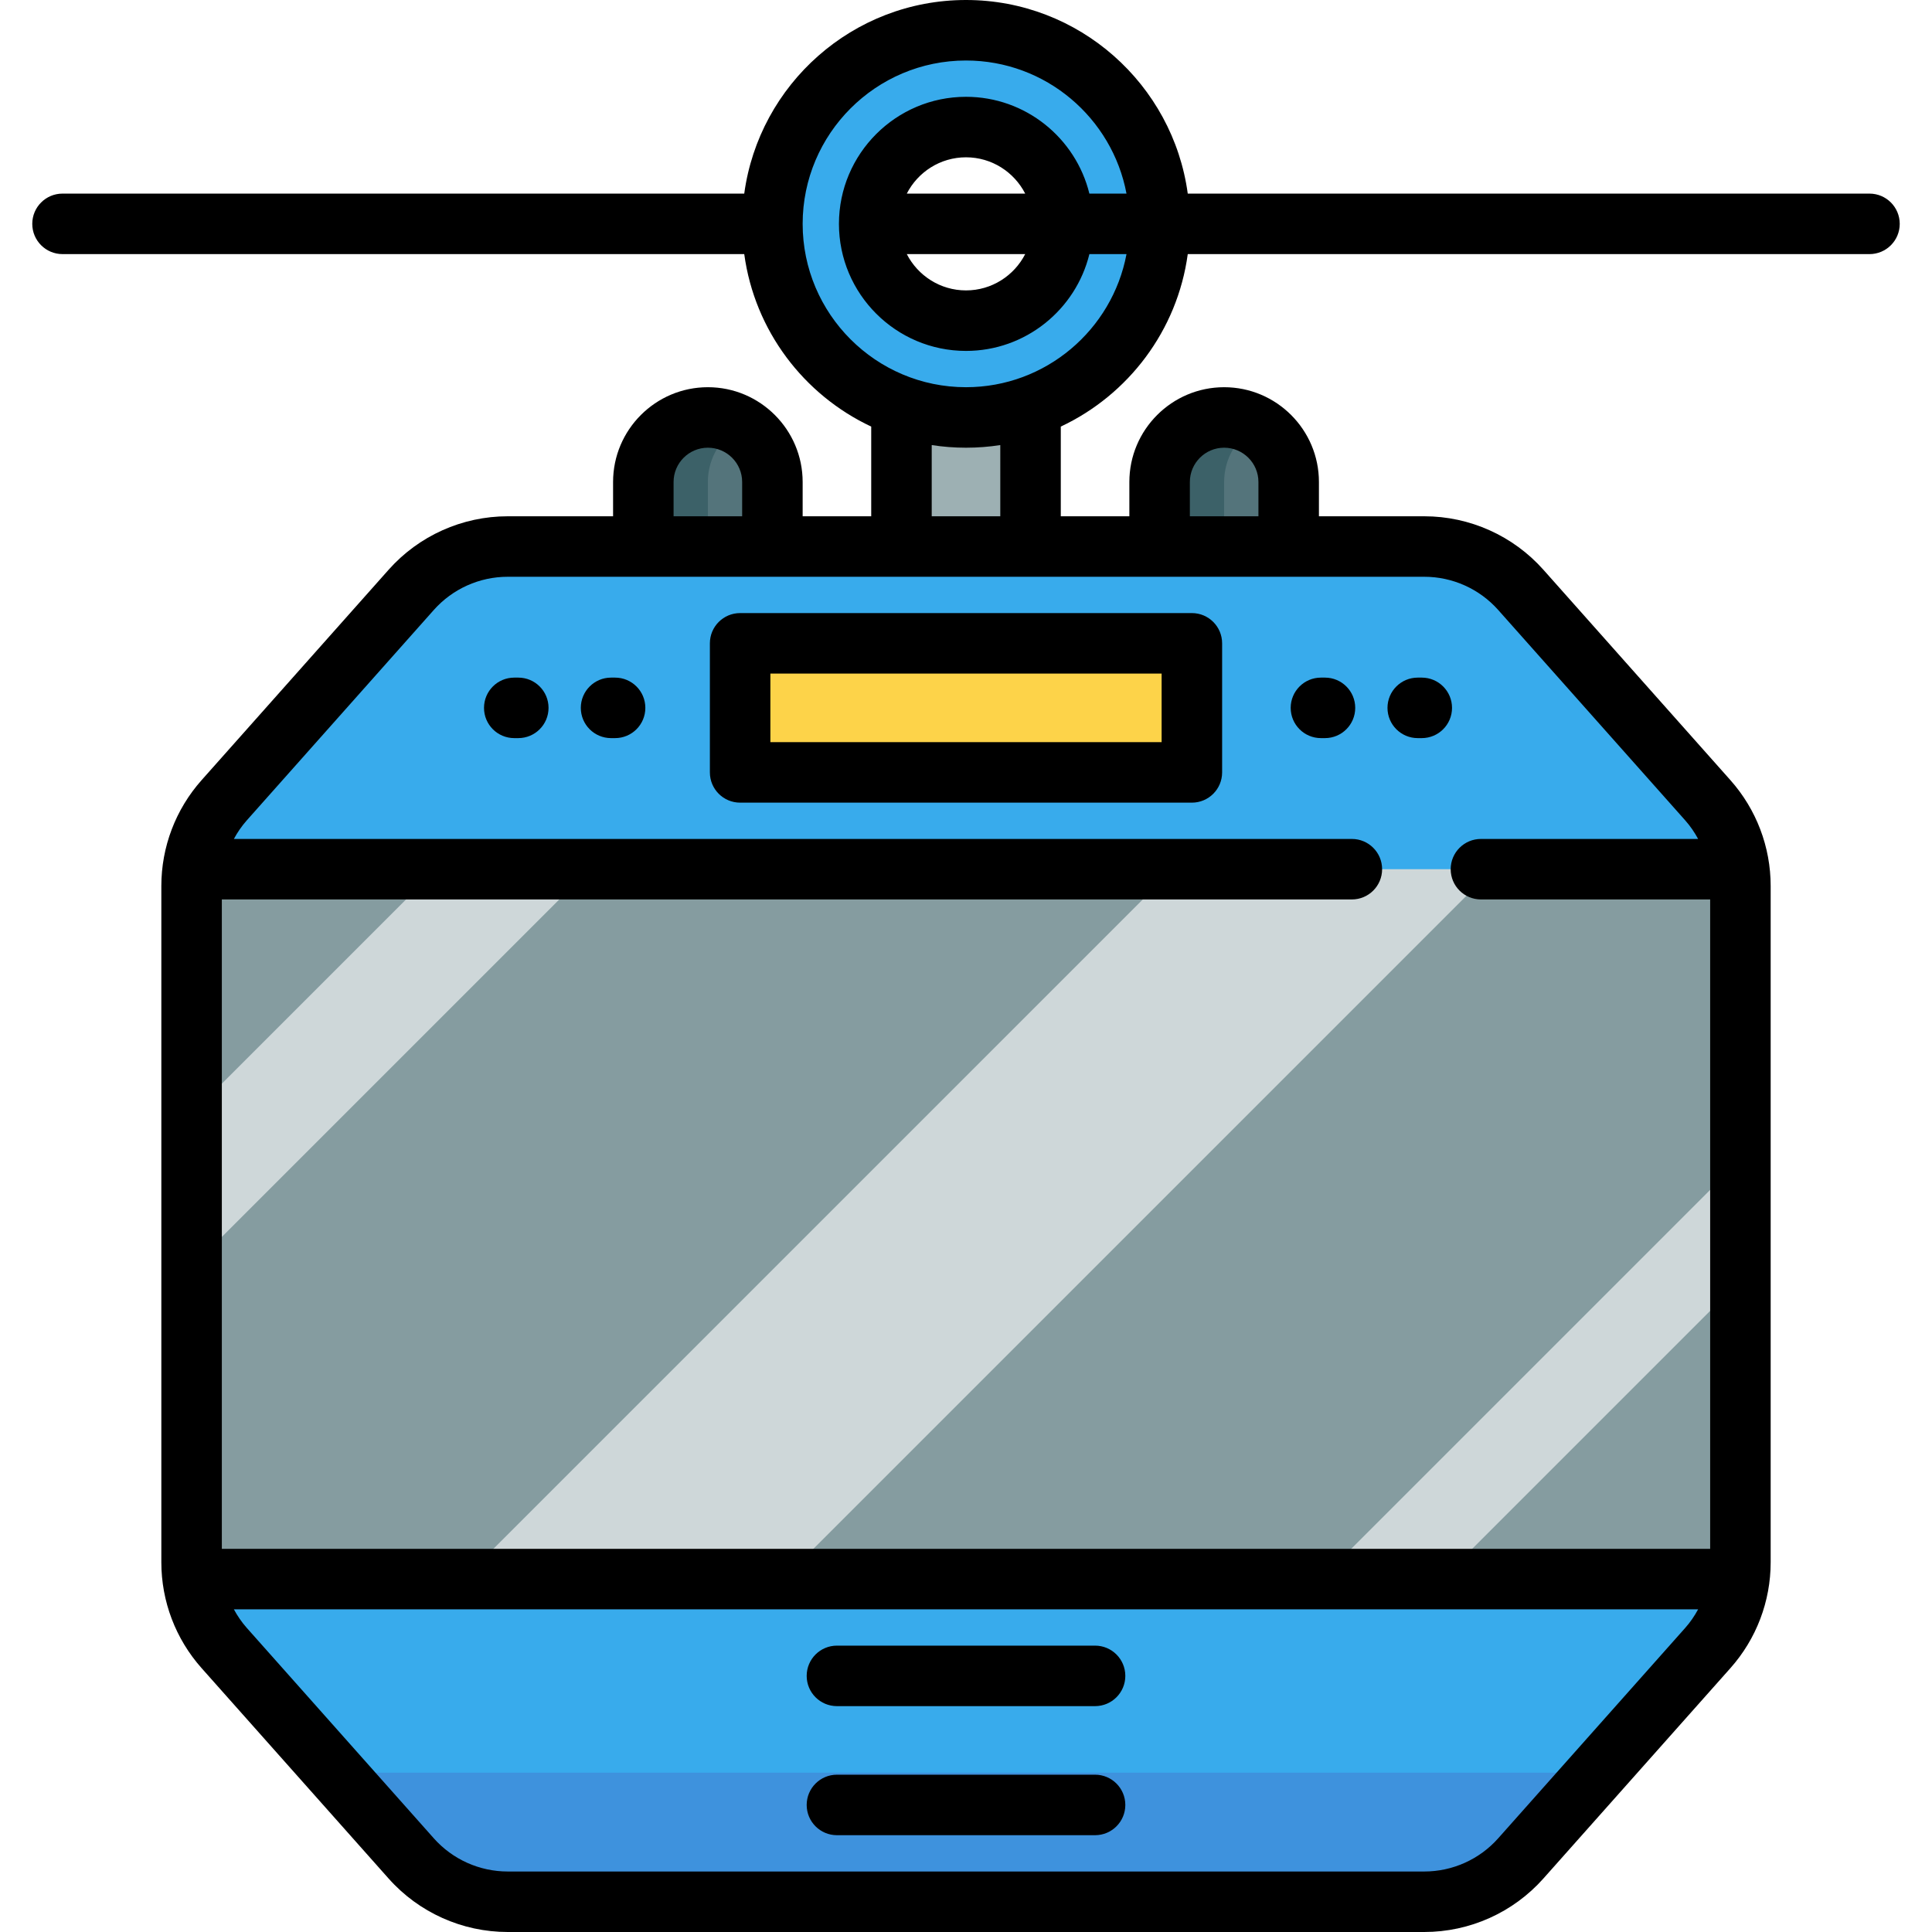
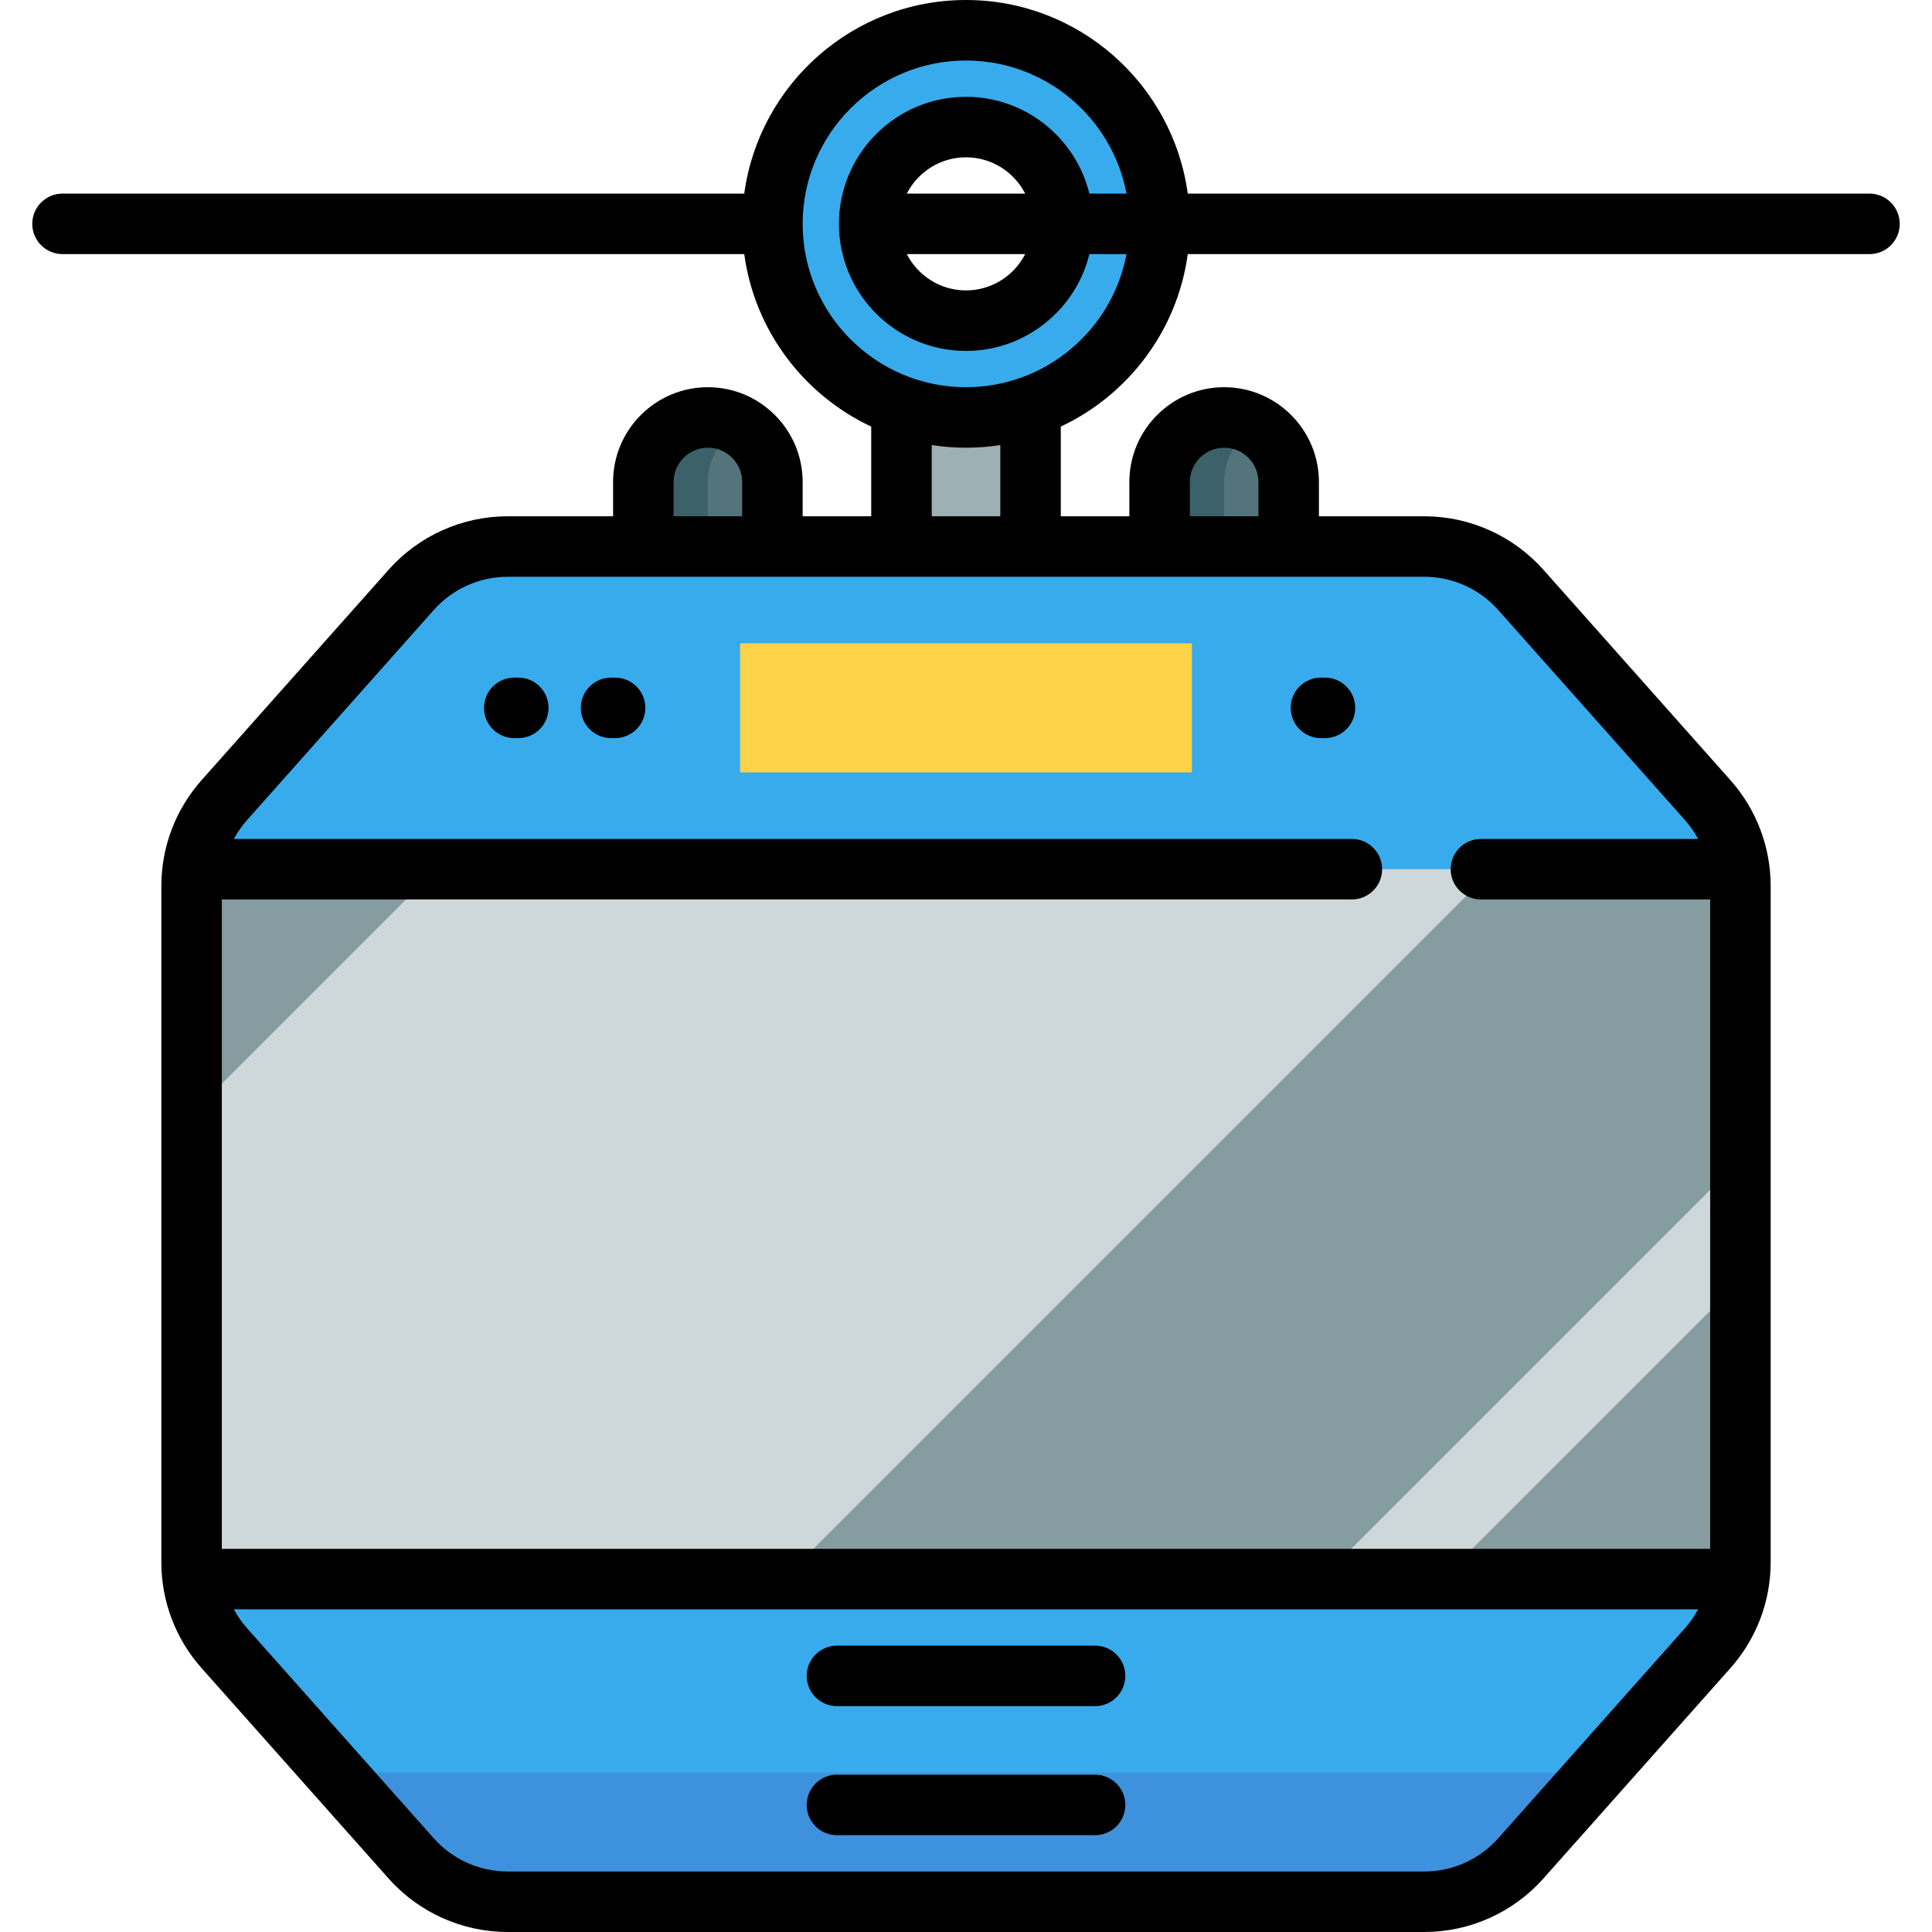
<svg xmlns="http://www.w3.org/2000/svg" version="1.1" id="Layer_1" viewBox="0 0 512 512" xml:space="preserve">
  <path style="fill:#38ABEC;" d="M377.458,144.835H134.542c-9.77,0-19.074,4.178-25.565,11.48l-49.565,55.76  c-5.566,6.262-8.64,14.347-8.64,22.725v179.218c0,8.377,3.074,16.463,8.64,22.725l49.565,55.76  c6.491,7.303,15.795,11.48,25.565,11.48h242.917c9.77,0,19.074-4.178,25.565-11.48l49.565-55.76  c5.566-6.262,8.64-14.347,8.64-22.725V234.8c0-8.377-3.074-16.463-8.64-22.725l-49.565-55.76  C396.533,149.013,387.229,144.835,377.458,144.835z" />
  <path style="fill:#3E92DD;" d="M99.116,469.779c-3.875,0-7.692-0.398-11.366-1.155l21.226,23.879  c6.491,7.303,15.795,11.48,25.565,11.48h242.917c9.77,0,19.073-4.178,25.565-11.48l21.226-23.879  c-3.674,0.757-7.491,1.155-11.366,1.155H99.116z" />
  <rect x="238.898" y="93.528" style="fill:#9DB0B3;" width="34.205" height="51.307" />
  <rect x="50.772" y="230.347" style="fill:#CED7D9;" width="410.455" height="188.125" />
  <g>
    <polygon style="fill:#859CA0;" points="382.129,418.472 461.228,418.472 461.228,339.374  " />
    <polygon style="fill:#859CA0;" points="50.772,230.347 50.772,295.193 115.619,230.347  " />
-     <polygon style="fill:#859CA0;" points="156.237,230.347 50.772,335.811 50.772,418.472 122.744,418.472 310.87,230.347  " />
    <polygon style="fill:#859CA0;" points="395.669,230.347 207.544,418.472 350.063,418.472 461.228,307.307 461.228,230.347  " />
  </g>
  <path style="fill:#38ABEC;" d="M256,8.017c-28.336,0-51.307,22.971-51.307,51.307S227.664,110.63,256,110.63  s51.307-22.971,51.307-51.307S284.336,8.017,256,8.017z M256,84.977c-14.168,0-25.653-11.485-25.653-25.653S241.832,33.67,256,33.67  c14.168,0,25.653,11.485,25.653,25.653S270.168,84.977,256,84.977z" />
  <path style="fill:#54747B;" d="M324.409,110.63L324.409,110.63c-9.446,0-17.102,7.656-17.102,17.102v17.102h34.205v-17.102  C341.511,118.287,333.855,110.63,324.409,110.63z" />
  <path style="fill:#3C6168;" d="M332.96,112.937c-2.517-1.459-5.432-2.307-8.551-2.307c-9.446,0-17.102,7.658-17.102,17.102v17.102  h17.102v-17.102C324.409,121.406,327.853,115.896,332.96,112.937z" />
  <path style="fill:#54747B;" d="M187.591,110.63L187.591,110.63c-9.446,0-17.102,7.656-17.102,17.102v17.102h34.205v-17.102  C204.693,118.287,197.037,110.63,187.591,110.63z" />
  <path style="fill:#3C6168;" d="M196.142,112.937c-2.517-1.459-5.432-2.307-8.551-2.307c-9.446,0-17.102,7.658-17.102,17.102v17.102  h17.102v-17.102C187.591,121.406,191.035,115.896,196.142,112.937z" />
  <rect x="196.142" y="170.489" style="fill:#FDD349;" width="119.716" height="34.205" />
  <path d="M495.432,51.307H314.767C310.84,22.376,285.991,0,256,0s-54.84,22.376-58.767,51.307H16.568  c-4.427,0-8.017,3.588-8.017,8.017s3.589,8.017,8.017,8.017h180.665c2.752,20.273,15.775,37.319,33.648,45.709v23.769H212.71v-9.086  c0-13.851-11.268-25.119-25.119-25.119c-13.851,0-25.119,11.268-25.119,25.119v9.086h-27.93c-12.049,0-23.55,5.165-31.556,14.171  L53.42,206.75c-6.877,7.737-10.664,17.699-10.664,28.05v179.219c0,10.352,3.787,20.313,10.665,28.049l49.565,55.762  c8.006,9.005,19.507,14.17,31.556,14.17h242.917c12.049,0,23.55-5.165,31.556-14.171l49.566-55.76  c6.877-7.737,10.664-17.7,10.664-28.05V234.8c0-10.352-3.787-20.313-10.665-28.049l-49.565-55.762  c-8.006-9.005-19.507-14.17-31.556-14.17h-27.93v-9.086c0-13.851-11.268-25.119-25.119-25.119s-25.119,11.268-25.119,25.119v9.086  h-18.171v-23.769c17.873-8.391,30.895-25.436,33.648-45.709h180.665c4.427,0,8.017-3.588,8.017-8.017S499.859,51.307,495.432,51.307  z M178.505,127.733c0-5.01,4.076-9.086,9.086-9.086s9.086,4.076,9.086,9.086v9.086h-18.171V127.733z M397.031,487.176  c-4.966,5.587-12.1,8.791-19.574,8.791H134.542c-7.474,0-14.607-3.203-19.574-8.79l-49.565-55.762  c-1.345-1.514-2.476-3.176-3.426-4.927h388.045c-0.95,1.753-2.081,3.415-3.427,4.929L397.031,487.176z M397.032,161.641  l49.565,55.762c1.345,1.514,2.476,3.176,3.426,4.927h-57.559c-4.427,0-8.017,3.588-8.017,8.017s3.589,8.017,8.017,8.017h60.747  v172.092H58.789V238.363h299.469c4.427,0,8.017-3.588,8.017-8.017s-3.589-8.017-8.017-8.017H61.978  c0.95-1.753,2.081-3.415,3.427-4.929l49.565-55.759c4.966-5.587,12.1-8.791,19.574-8.791h242.917  C384.932,152.852,392.066,156.055,397.032,161.641z M315.324,127.733c0-5.01,4.076-9.086,9.086-9.086s9.086,4.076,9.086,9.086v9.086  h-18.171V127.733z M265.086,136.818h-18.171v-18.867c2.963,0.457,5.996,0.696,9.086,0.696s6.123-0.239,9.086-0.696V136.818z   M256,102.614c-23.871,0-43.29-19.42-43.29-43.29s19.42-43.29,43.29-43.29c21.13,0,38.762,15.222,42.533,35.273h-9.836  c-3.606-14.707-16.895-25.653-32.699-25.653c-18.565,0-33.669,15.105-33.669,33.67s15.105,33.67,33.67,33.67  c15.804,0,29.091-10.947,32.699-25.653h9.836C294.762,87.392,277.13,102.614,256,102.614z M240.311,51.307  c2.926-5.701,8.853-9.62,15.689-9.62c6.837,0,12.764,3.919,15.689,9.62H240.311z M271.689,67.34  c-2.926,5.701-8.853,9.62-15.689,9.62c-6.837,0-12.764-3.919-15.689-9.62H271.689z" />
-   <path d="M315.858,162.472H196.142c-4.427,0-8.017,3.588-8.017,8.017v34.205c0,4.428,3.589,8.017,8.017,8.017h119.716  c4.427,0,8.017-3.588,8.017-8.017v-34.205C323.875,166.06,320.285,162.472,315.858,162.472z M307.841,196.676H204.159v-18.171  h103.683V196.676z" />
  <path d="M350.063,195.608h1.069c4.427,0,8.017-3.588,8.017-8.017s-3.589-8.017-8.017-8.017h-1.069c-4.427,0-8.017,3.588-8.017,8.017  S345.635,195.608,350.063,195.608z" />
-   <path d="M375.716,195.608h1.069c4.427,0,8.017-3.588,8.017-8.017s-3.589-8.017-8.017-8.017h-1.069c-4.427,0-8.017,3.588-8.017,8.017  S371.289,195.608,375.716,195.608z" />
  <path d="M163.006,179.574h-1.069c-4.427,0-8.017,3.588-8.017,8.017s3.589,8.017,8.017,8.017h1.069c4.427,0,8.017-3.588,8.017-8.017  S167.434,179.574,163.006,179.574z" />
  <path d="M137.353,179.574h-1.069c-4.427,0-8.017,3.588-8.017,8.017s3.589,8.017,8.017,8.017h1.069c4.427,0,8.017-3.588,8.017-8.017  S141.78,179.574,137.353,179.574z" />
  <path d="M290.205,436.109h-68.409c-4.427,0-8.017,3.588-8.017,8.017s3.589,8.017,8.017,8.017h68.409  c4.427,0,8.017-3.588,8.017-8.017S294.632,436.109,290.205,436.109z" />
  <path d="M290.205,470.313h-68.409c-4.427,0-8.017,3.588-8.017,8.017s3.589,8.017,8.017,8.017h68.409  c4.427,0,8.017-3.588,8.017-8.017S294.632,470.313,290.205,470.313z" />
</svg>